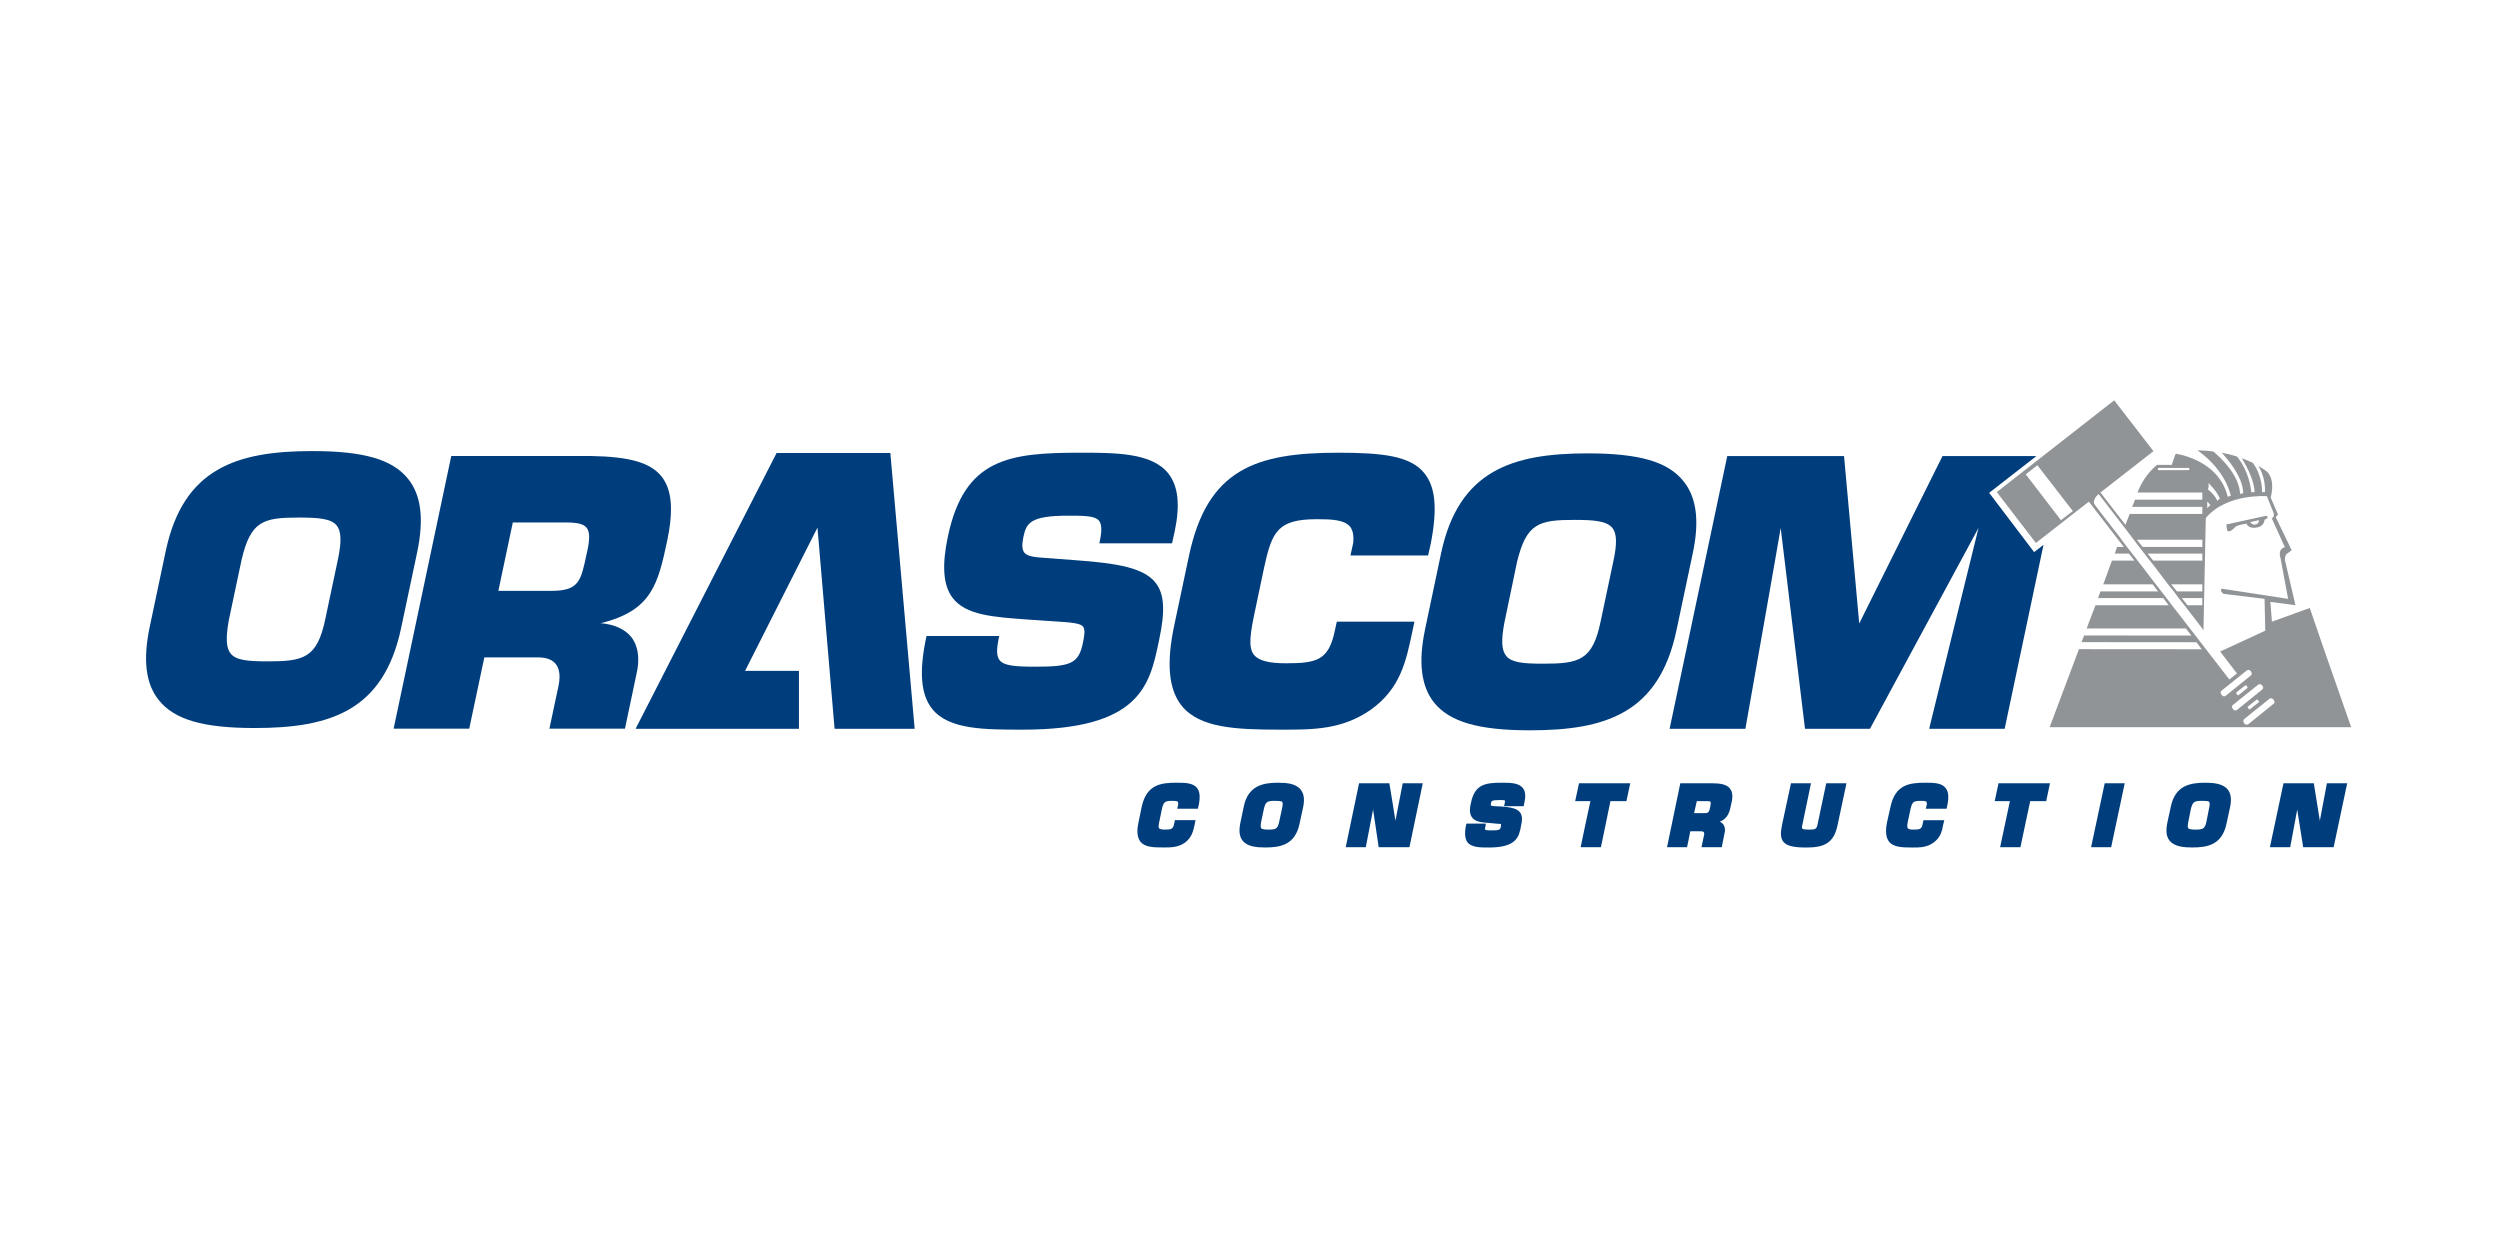
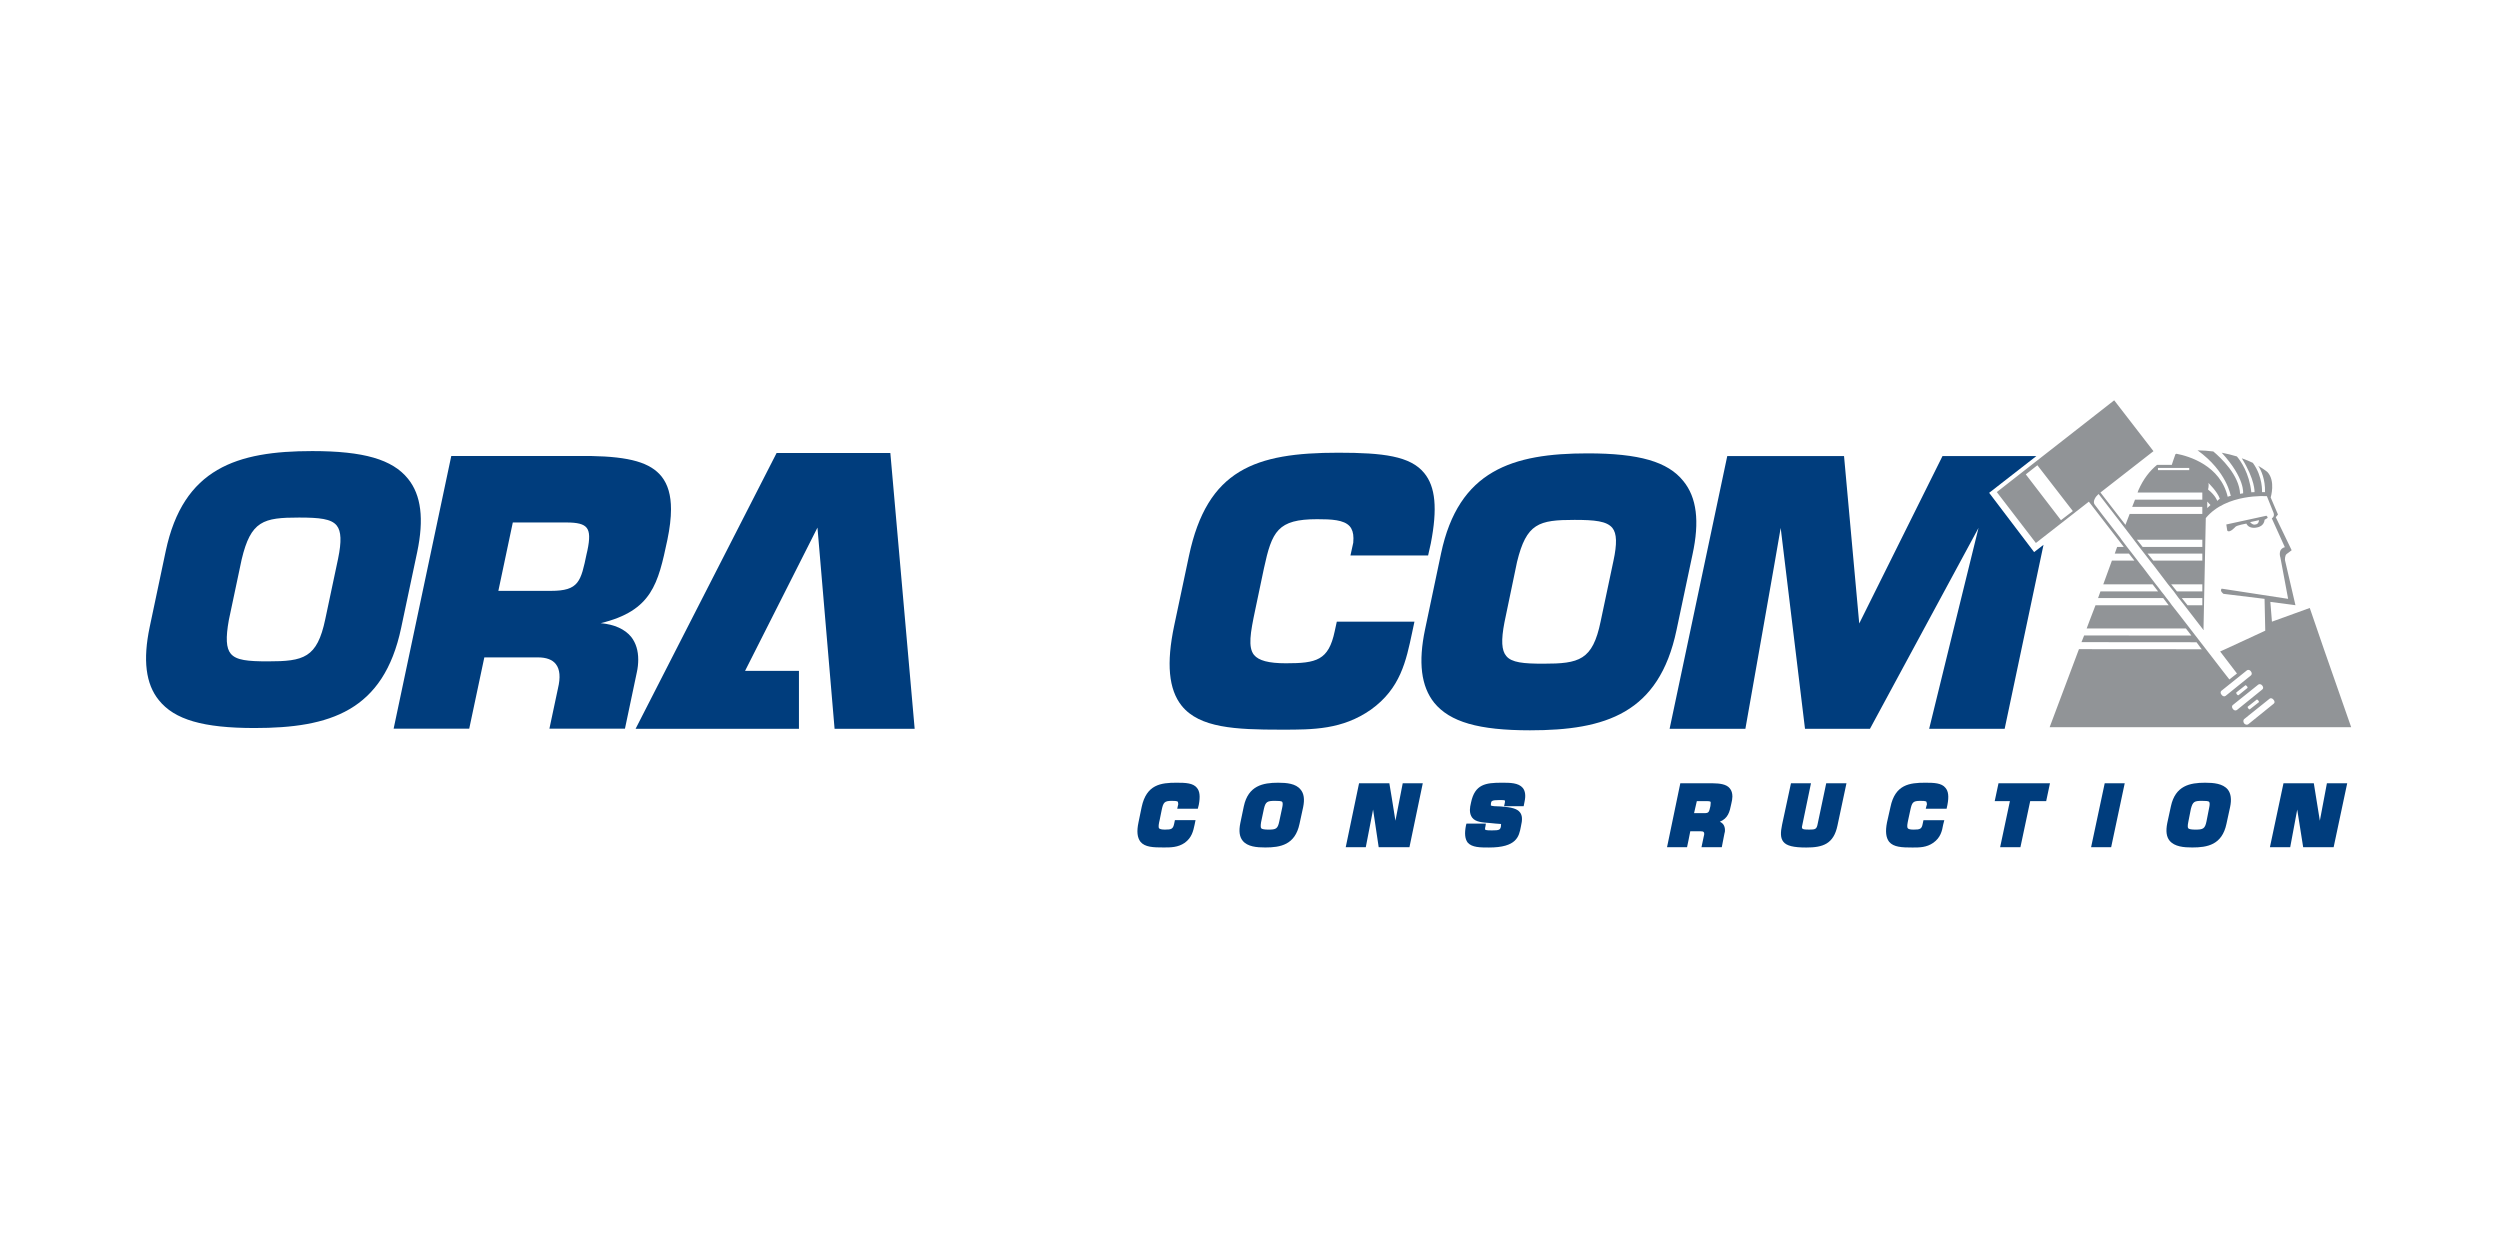
<svg xmlns="http://www.w3.org/2000/svg" xmlns:ns1="http://www.inkscape.org/namespaces/inkscape" xmlns:ns2="http://sodipodi.sourceforge.net/DTD/sodipodi-0.dtd" width="180.622mm" height="90.297mm" viewBox="0 0 180.622 90.297" version="1.1" id="svg1" xml:space="preserve" ns1:version="1.4.2 (ebf0e94, 2025-05-08)" ns2:docname="orascom.svg">
  <ns2:namedview id="namedview1" pagecolor="#505050" bordercolor="#eeeeee" borderopacity="1" ns1:showpageshadow="0" ns1:pageopacity="0" ns1:pagecheckerboard="0" ns1:deskcolor="#505050" ns1:document-units="mm" ns1:zoom="0.71713664" ns1:cx="686.06172" ns1:cy="289.34514" ns1:window-width="1920" ns1:window-height="1048" ns1:window-x="0" ns1:window-y="0" ns1:window-maximized="1" ns1:current-layer="layer1" />
  <defs id="defs1" />
  <g ns1:label="Layer 1" ns1:groupmode="layer" id="layer1" transform="translate(253.465,-71.944)">
    <g fill-rule="nonzero" id="g22" transform="matrix(0.359,0,0,0.359,-263.774,45.221)" style="stroke-width:0.736">
      <g fill="#003d7d" id="g19" style="stroke-width:0.736">
        <path d="m 207.898,165.603 h -22.89 l -28.376,55.5 h 32.873 v -11.648 h -10.848 c 0.584,-1.166 13.369,-26.428 14.574,-28.836 0.235,2.785 3.443,40.484 3.443,40.484 h 16.117 z" id="path1" style="stroke-width:0.736" />
        <path d="m 110.833,170.796 c -3.143,-3.904 -8.929,-5.579 -19.269,-5.579 -15.147,0 -25.967,3.434 -29.495,20.125 l -3.227,15.279 c -1.392,6.623 -0.809,11.469 1.844,14.724 3.142,3.932 8.929,5.607 19.268,5.607 15.148,0 25.967,-3.406 29.495,-20.162 l 3.228,-15.251 c 1.392,-6.642 0.809,-11.469 -1.844,-14.743 m -14.075,16.07 -2.578,12.165 c -1.637,7.846 -4.347,8.505 -11.563,8.505 -3.989,0 -6.36,-0.207 -7.461,-1.543 -0.931,-1.11 -1.035,-3.18 -0.386,-6.774 l 2.578,-12.184 c 1.854,-7.799 4.356,-8.439 11.554,-8.439 4.092,0 6.491,0.244 7.583,1.609 0.912,1.138 0.988,3.199 0.273,6.661" id="path2" style="stroke-width:0.736" />
        <path d="m 161.882,170.364 c -2.258,-2.832 -6.398,-4.018 -14.301,-4.159 h -28.046 l -11.6,54.879 h 15.213 c 0,0 2.898,-13.717 3.039,-14.348 h 10.772 c 1.703,0 2.926,0.452 3.623,1.355 0.818,1.054 0.959,2.653 0.423,4.892 0,0.01 -1.722,8.101 -1.722,8.101 h 15.204 l 2.371,-11.252 c 0.216,-0.941 0.301,-1.845 0.301,-2.654 0,-1.806 -0.461,-3.321 -1.392,-4.534 -1.27,-1.59 -3.416,-2.55 -6.163,-2.795 10.331,-2.512 11.544,-7.922 13.426,-16.794 0.48,-2.323 0.724,-4.365 0.724,-6.134 0,-2.822 -0.621,-4.958 -1.872,-6.557 m -29.965,9.22 h 10.782 c 2.248,0 3.471,0.31 4.073,1.063 0.621,0.762 0.678,2.145 0.151,4.61 l -0.141,0.602 c -1.167,5.598 -1.553,7.489 -7.188,7.489 h -10.585 c 0.189,-0.922 2.776,-13.143 2.908,-13.764" id="path3" style="stroke-width:0.736" />
-         <path d="m 263.803,169.677 c -3.312,-4.131 -10.622,-4.131 -17.669,-4.131 -14.367,0 -23.324,1.139 -26.654,16.851 -1.242,5.899 -0.941,9.813 0.913,12.315 2.672,3.538 8.091,3.914 15.589,4.441 l 5.052,0.339 c 3.284,0.216 5.109,0.348 5.655,1.072 0.442,0.574 0.301,1.703 -0.075,3.425 -0.856,4.102 -2.7,4.619 -9.587,4.619 -4.027,0 -6.238,-0.188 -7.113,-1.279 -0.64,-0.762 -0.687,-2.098 -0.207,-4.394 l 0.094,-0.498 h -14.62 l -0.076,0.329 c -1.458,6.924 -1.072,11.497 1.242,14.376 3.34,4.139 10.547,4.139 18.177,4.139 23.681,0 25.553,-8.994 27.379,-17.631 l 0.084,-0.423 c 1.252,-5.833 1.054,-9.154 -0.63,-11.403 -2.305,-3.067 -7.508,-4.027 -16.333,-4.657 l -5.899,-0.442 c -2.098,-0.16 -3.66,-0.264 -4.29,-1.111 -0.442,-0.602 -0.48,-1.59 -0.16,-3.123 0.593,-2.729 1.289,-4.271 8.947,-4.271 3.284,0 5.438,0 6.276,1.016 0.545,0.686 0.602,1.966 0.169,4.026 l -0.104,0.518 h 14.63 l 0.565,-2.578 c 1.091,-5.269 0.649,-9.023 -1.355,-11.525" id="path4-1" style="stroke-width:0.736" />
        <path d="m 315.341,169.639 c -2.794,-3.425 -8.26,-4.093 -17.301,-4.093 -16.653,0 -26.372,3.331 -30.051,20.793 l -2.963,13.981 c -1.609,7.62 -1.129,12.87 1.514,16.163 3.604,4.46 10.839,4.798 19.899,4.798 h 0.32 c 6.228,0 12.08,0 17.838,-4.017 5.965,-4.271 7.094,-9.775 8.327,-15.599 l 0.451,-2.117 h -15.627 l -0.424,1.938 c -1.232,5.862 -3.678,6.436 -9.822,6.436 -3.5,0 -5.457,-0.546 -6.407,-1.666 -1.242,-1.543 -0.753,-4.431 0.216,-9.003 l 1.769,-8.421 c 1.618,-7.48 2.757,-9.907 10.716,-9.907 2.898,0 5.363,0.122 6.539,1.411 0.489,0.555 0.762,1.346 0.762,2.409 0,0.292 -0.009,0.593 -0.037,0.903 l -0.565,2.578 h 15.627 l 0.546,-2.437 c 1.364,-7.028 0.941,-11.393 -1.327,-14.15" id="path5-2" style="stroke-width:0.736" />
        <path d="m 367.492,171.257 c -3.114,-3.904 -8.891,-5.579 -19.268,-5.579 -15.148,0 -25.967,3.434 -29.496,20.134 l -3.217,15.279 c -1.402,6.671 -0.79,11.469 1.834,14.771 3.171,3.876 8.957,5.551 19.278,5.551 15.195,0 25.967,-3.406 29.486,-20.152 l 3.227,-15.251 c 1.449,-6.652 0.847,-11.469 -1.844,-14.753 m -14.075,16.07 -2.578,12.193 c -1.609,7.818 -4.318,8.486 -11.535,8.486 -3.989,0 -6.378,-0.216 -7.46,-1.552 -0.932,-1.11 -1.063,-3.124 -0.358,-6.774 l 2.531,-12.156 c 1.9,-7.79 4.375,-8.458 11.572,-8.458 4.093,0 6.473,0.245 7.612,1.609 0.912,1.129 0.959,3.19 0.216,6.652" id="path6-7" style="stroke-width:0.736" />
        <path d="m 438.083,185.549 c -0.471,-0.621 -8.59,-11.319 -9.051,-11.93 0.611,-0.499 9.502,-7.395 9.502,-7.395 h -18.892 c 0,0 -16.286,32.731 -16.756,33.691 -0.122,-1.223 -3.058,-33.691 -3.058,-33.691 h -23.502 l -11.6,54.879 h 15.251 c 0,0 6.698,-37.85 7.103,-40.418 0.31,2.596 4.892,40.418 4.892,40.418 h 13.078 c 0,0 20.614,-38.142 21.846,-40.428 -0.715,2.823 -9.935,40.428 -9.935,40.428 h 15.194 l 7.819,-37.022 c 0,0 -1.543,1.176 -1.891,1.468" id="path7-0" style="stroke-width:0.736" />
        <path d="m 269.608,233.004 c -0.781,-0.997 -2.315,-1.044 -4.112,-1.044 -3.152,0 -6.049,0.348 -7.019,4.883 l -0.639,3.095 c -0.386,1.825 -0.254,3.048 0.395,3.905 0.903,1.1 2.578,1.147 4.676,1.147 1.439,0 2.869,0 4.243,-0.94 1.411,-1.035 1.703,-2.343 1.985,-3.67 l 0.179,-0.884 h -4.149 l -0.151,0.715 c -0.225,1.063 -0.545,1.185 -1.853,1.185 -0.659,0 -1.045,-0.103 -1.186,-0.263 -0.169,-0.263 -0.065,-0.903 0.132,-1.712 l 0.386,-1.91 c 0.329,-1.59 0.546,-1.901 2.06,-1.901 0.386,0 1.016,0 1.214,0.179 l 0.075,0.47 c 0,0.01 -0.207,0.932 -0.207,0.932 h 4.14 l 0.197,-0.781 c 0.32,-1.684 0.188,-2.747 -0.367,-3.406" id="path8" style="stroke-width:0.736" />
        <path d="m 290.447,233.324 c -0.95,-1.204 -2.813,-1.364 -4.507,-1.364 -3.057,0 -6.012,0.583 -6.905,4.742 l -0.706,3.377 c -0.329,1.628 -0.169,2.757 0.47,3.547 0.97,1.214 2.832,1.364 4.554,1.364 3.058,0 5.993,-0.526 6.887,-4.741 l 0.734,-3.378 c 0.32,-1.562 0.169,-2.747 -0.527,-3.547 m -7.941,6.586 c 0,0.01 0.574,-2.719 0.574,-2.719 0.339,-1.449 0.715,-1.581 2.268,-1.581 0.602,0 1.242,0.01 1.411,0.207 0.132,0.151 0.132,0.584 -0.01,1.205 l -0.583,2.728 c -0.311,1.505 -0.659,1.646 -2.211,1.646 -0.602,0 -1.242,-0.065 -1.411,-0.254 -0.141,-0.16 -0.141,-0.583 -0.038,-1.232" id="path9" style="stroke-width:0.736" />
        <path d="m 315.05,232.073 h -4.036 c 0,0 -1.007,5.09 -1.468,7.536 -0.367,-2.456 -1.223,-7.536 -1.223,-7.536 h -6.097 l -2.681,12.861 h 4.036 c 0,0 0.997,-5.052 1.468,-7.574 0.357,2.522 1.129,7.574 1.129,7.574 h 6.19 z" id="path10" style="stroke-width:0.736" />
        <path d="m 335.184,233.014 c -0.875,-1.054 -2.569,-1.054 -4.225,-1.054 -3.246,0 -5.428,0.282 -6.2,3.998 -0.132,0.565 -0.225,1.035 -0.225,1.478 0,0.639 0.15,1.129 0.451,1.543 0.706,0.912 2.004,0.969 3.688,1.1 l 1.035,0.104 c 0.122,0 1.054,0.075 1.101,0.084 -0.01,0.095 -0.038,0.527 -0.038,0.527 -0.15,0.631 -0.291,0.762 -1.825,0.762 -0.357,0 -1.204,0 -1.345,-0.16 -0.02,-0.075 -0.057,-0.225 0.075,-0.724 l 0.066,-0.489 h -3.895 l -0.095,0.32 c -0.338,1.665 -0.216,2.756 0.33,3.5 0.865,0.997 2.549,0.997 4.29,0.997 5.579,0 6.04,-2.202 6.416,-4.177 0.367,-1.506 0.273,-2.296 -0.169,-2.889 -0.602,-0.781 -1.74,-1.035 -3.857,-1.195 l -1.336,-0.056 c -0.226,-0.019 -0.64,-0.094 -0.678,-0.132 l 0.019,-0.442 c 0.057,-0.442 0.141,-0.659 1.665,-0.659 0.471,0 1.064,0 1.12,0.076 0,0 0.104,0.113 -0.019,0.602 l -0.123,0.555 h 3.942 l 0.17,-0.866 c 0.282,-1.251 0.15,-2.183 -0.339,-2.803" id="path11" style="stroke-width:0.736" />
-         <path d="m 356.804,232.073 h -10.312 l -0.771,3.594 h 3.067 c -0.235,0.922 -1.966,9.267 -1.966,9.267 h 4.083 c 0,0 1.769,-8.646 1.91,-9.267 h 3.217 z" id="path12" style="stroke-width:0.736" />
        <path d="m 377.135,236.212 c 0.132,-0.564 0.226,-1.034 0.226,-1.458 0,-0.677 -0.16,-1.242 -0.536,-1.674 -0.668,-0.838 -2.042,-0.988 -3.406,-1.007 h -6.539 l -2.672,12.861 h 4.027 c 0,0 0.574,-2.691 0.649,-3.199 h 2.136 c 0.226,0 0.442,0.019 0.574,0.17 0.122,0.141 0.132,0.442 0.019,0.79 0,0.009 -0.47,2.239 -0.47,2.239 h 4.083 l 0.536,-2.757 c 0.094,-0.263 0.104,-0.461 0.104,-0.696 0,-0.536 -0.179,-0.95 -0.405,-1.214 -0.16,-0.188 -0.348,-0.329 -0.621,-0.461 1.628,-0.686 1.966,-1.919 2.296,-3.594 m -6.934,-0.545 h 2.126 c 0.499,0 0.63,0.113 0.64,0.132 0.01,0.009 0.028,0.094 0.028,0.178 0,0.132 -0.01,0.301 -0.047,0.574 l -0.019,0.141 c -0.282,1.242 -0.301,1.393 -1.317,1.393 h -1.967 c 0.151,-0.631 0.433,-1.967 0.555,-2.418" id="path13" style="stroke-width:0.736" />
        <path d="m 399.772,232.073 h -3.528 l -1.713,8.129 c -0.206,1.119 -0.47,1.194 -1.712,1.194 -0.583,0 -1.232,0 -1.383,-0.225 -0.104,-0.066 -0.104,-0.33 -0.01,-0.659 l 1.75,-8.439 h -4.026 l -1.788,8.317 c -0.32,1.562 -0.367,2.681 0.263,3.462 0.65,0.809 2.023,1.148 4.601,1.148 3.331,0 5.513,-0.696 6.285,-4.441 l 1.806,-8.486 z" id="path14" style="stroke-width:0.736" />
        <path d="m 420.244,232.995 c -0.771,-0.988 -2.305,-1.035 -4.055,-1.035 -3.17,0 -6.077,0.348 -7.018,4.892 l -0.696,3.086 c -0.358,1.825 -0.217,3.058 0.423,3.905 0.903,1.091 2.578,1.157 4.704,1.157 1.421,0 2.823,0 4.187,-0.95 1.467,-1.045 1.759,-2.343 1.994,-3.67 l 0.226,-0.884 h -4.196 l -0.151,0.715 c -0.197,1.063 -0.517,1.185 -1.853,1.185 -0.63,0 -1.044,-0.103 -1.138,-0.263 -0.226,-0.254 -0.095,-0.903 0.075,-1.712 l 0.414,-1.91 c 0.338,-1.59 0.517,-1.901 2.041,-1.901 0.414,0 1.045,0 1.214,0.179 0,0 0.103,0.47 0.103,0.48 -0.009,0 -0.244,0.922 -0.244,0.922 h 4.196 l 0.169,-0.79 c 0.32,-1.675 0.188,-2.738 -0.395,-3.406" id="path15" style="stroke-width:0.736" />
        <path d="m 441.272,232.073 h -10.359 l -0.762,3.594 h 3.058 c -0.179,0.922 -1.966,9.267 -1.966,9.267 h 4.083 c 0,0 1.825,-8.646 1.966,-9.267 h 3.218 z" id="path16" style="stroke-width:0.736" />
        <path d="m 456.316,232.073 h -4.027 l -2.738,12.861 h 4.037 z" id="path17" style="stroke-width:0.736" />
        <path d="m 477.052,233.324 c -0.997,-1.204 -2.86,-1.364 -4.554,-1.364 -3.057,0 -5.993,0.583 -6.887,4.742 l -0.733,3.377 c -0.32,1.628 -0.17,2.757 0.47,3.547 1.007,1.214 2.869,1.364 4.563,1.364 3.048,0 5.984,-0.526 6.877,-4.741 l 0.734,-3.378 c 0.33,-1.562 0.17,-2.747 -0.47,-3.547 m -7.95,6.586 c 0,0.01 0.536,-2.719 0.536,-2.719 0.386,-1.449 0.715,-1.581 2.258,-1.581 0.612,0 1.251,0.01 1.411,0.207 0.142,0.151 0.142,0.584 0,1.205 l -0.536,2.728 c -0.31,1.505 -0.706,1.646 -2.267,1.646 -0.593,0 -1.223,-0.065 -1.393,-0.254 -0.141,-0.16 -0.141,-0.583 -0.009,-1.232" id="path18" style="stroke-width:0.736" />
        <path d="m 501.09,232.073 h -4.083 c 0,0 -0.96,5.09 -1.421,7.536 -0.414,-2.456 -1.213,-7.536 -1.213,-7.536 h -6.106 l -2.729,12.861 h 4.083 c 0,0 0.951,-5.052 1.412,-7.574 0.414,2.522 1.195,7.574 1.195,7.574 h 6.134 z" id="path19" style="stroke-width:0.736" />
      </g>
      <g fill="#919497" id="g21" style="stroke-width:0.736">
        <path d="m 478.595,180.459 c 0.329,-0.33 2.201,-0.649 2.201,-0.649 0.565,1.176 2.07,0.79 2.07,0.79 1.59,-0.245 1.59,-1.553 1.59,-1.553 l 0.471,-0.282 c 0.376,-0.178 -0.095,-0.536 -0.095,-0.536 l -8.072,1.759 0.188,1.223 c 0.471,0.612 1.647,-0.752 1.647,-0.752 m 4.742,-1.336 c 0,0 0,0.799 -0.716,0.865 0,0 -0.47,0.217 -1.072,-0.47 z" id="path20" style="stroke-width:0.736" />
        <path d="m 441.206,220.783 h 60.684 l -5.504,-15.75 -2.832,-8.241 -7.611,2.756 -0.32,-3.98 5.052,0.668 -2.107,-9.069 c 0,0 -0.066,-0.903 0.32,-1.223 l 1.025,-0.772 -3.199,-6.642 0.442,-0.546 -1.467,-3.434 c 0,0 1.025,-3.302 -0.64,-5.099 0,0 -0.621,-0.546 -1.853,-1.261 0.592,0.922 1.43,2.757 1.354,5.288 h -0.602 c 0,0 0.207,-3.077 -1.844,-5.89 -0.621,-0.301 -1.364,-0.621 -2.23,-0.922 2.719,4.356 2.569,6.812 2.569,6.812 l -0.649,0.028 c -0.405,-3.858 -2.136,-6.294 -2.898,-7.207 -0.922,-0.292 -1.957,-0.536 -3.058,-0.753 4.751,5.184 4.3,8.186 4.3,8.186 -0.17,-0.02 -0.602,0.103 -0.602,0.103 -0.179,-3.801 -3.848,-7.244 -5.391,-8.542 -1.016,-0.132 -2.08,-0.207 -3.171,-0.226 5.937,4.271 6.68,9.182 6.68,9.182 -0.16,-0.019 -0.612,0.16 -0.612,0.16 -1.486,-6.294 -7.78,-8.176 -10.311,-8.655 -0.047,0.019 -0.151,0.066 -0.207,0.084 -0.292,0.762 -0.734,2.155 -0.734,2.155 h -2.973 c -1.449,1.195 -2.747,2.813 -3.754,5.118 l -0.16,0.452 h 13.031 v 1.439 h -13.548 l -0.565,1.44 h 14.113 v 1.42 h -14.621 l -0.846,2.202 -5.034,-6.511 10.669,-8.317 -7.903,-10.236 -23.624,18.469 7.865,10.245 10.66,-8.317 7.028,9.108 h -1.336 l -0.48,1.345 h 2.851 l 1.101,1.411 h -4.526 l -0.461,1.27 -1.279,3.51 h 9.935 l 1.091,1.411 h -11.591 l -0.48,1.345 h 13.106 l 1.101,1.449 h -14.724 l -1.148,2.992 -0.63,1.675 19.974,0.009 1.1,1.421 -21.582,-0.019 -0.537,1.345 23.154,0.019 0.988,1.346 0.113,0.066 -24.763,-0.02 z m 28.093,-51.727 h -6.294 v -0.452 h 6.294 z m -25.816,10.067 -7.075,-9.22 2.333,-1.835 7.132,9.22 z m 32.336,35.149 c -0.254,-0.235 -0.263,-0.63 -0.066,-0.799 l 5.156,-4.131 c 0.198,-0.169 0.583,-0.113 0.781,0.179 0.254,0.292 0.254,0.687 0.01,0.856 l -5.1,4.121 c -0.244,0.169 -0.583,0.066 -0.78,-0.226 m 5.193,-1.383 -1.788,1.449 c -0.103,0.047 -0.207,0 -0.329,-0.15 -0.132,-0.151 -0.16,-0.367 -0.113,-0.405 l 1.788,-1.411 c 0.056,-0.085 0.207,0.009 0.338,0.16 0.132,0.15 0.151,0.32 0.104,0.357 m -2.907,4.253 c -0.254,-0.282 -0.254,-0.631 -0.066,-0.8 l 5.156,-4.13 c 0.197,-0.16 0.592,-0.104 0.79,0.179 0.254,0.291 0.254,0.639 0.01,0.809 l -5.1,4.121 c -0.244,0.169 -0.583,0.113 -0.79,-0.179 m 5.203,-1.383 -1.788,1.402 c -0.056,0.094 -0.263,-0.01 -0.338,-0.16 -0.132,-0.141 -0.16,-0.311 -0.104,-0.348 l 1.788,-1.412 c 0.047,-0.084 0.197,0.02 0.329,0.17 0.132,0.15 0.16,0.31 0.113,0.348 m 2.964,-0.489 c 0.254,0.282 0.263,0.63 0.009,0.799 l -5.099,4.121 c -0.245,0.169 -0.584,0.113 -0.838,-0.169 -0.197,-0.292 -0.206,-0.64 -0.009,-0.856 l 5.156,-4.131 c 0.188,-0.169 0.583,-0.056 0.78,0.236 m -13.124,-43.646 c 0,0 1.797,1.713 2.305,3.18 0,0 -0.489,0.367 -0.508,0.452 0,0 -0.329,-1.082 -1.863,-2.305 0,0 0.226,-0.79 0.066,-1.327 m -0.226,3.754 0.649,0.697 -0.649,0.602 z m -0.988,7.687 v 1.439 H 459.92 l -1.148,-1.439 z m 0,10.387 h -5.118 l -1.148,-1.412 h 6.266 z m 0,1.345 v 1.449 h -2.982 l -1.148,-1.449 z m -9.879,-7.536 -1.147,-1.411 h 11.026 v 1.411 z m 5.109,10.707 c -0.451,-0.565 -0.894,-1.157 -1.355,-1.722 -0.348,-0.499 -0.696,-0.969 -1.091,-1.449 -0.329,-0.451 -0.659,-0.894 -1.044,-1.345 -0.348,-0.471 -0.697,-0.941 -1.092,-1.412 -0.922,-1.204 -1.825,-2.361 -2.672,-3.509 -0.367,-0.433 -0.686,-0.847 -0.997,-1.27 -0.348,-0.48 -0.753,-0.95 -1.091,-1.411 -0.339,-0.461 -0.715,-0.903 -1.045,-1.346 -0.348,-0.479 -0.752,-0.959 -1.091,-1.439 -0.047,-0.094 -0.151,-0.188 -0.207,-0.311 -2.973,-3.782 -5.024,-6.51 -5.193,-6.745 -0.518,-0.64 0.216,-1.675 0.639,-2.023 l 0.142,-0.122 5.202,6.745 1.873,2.456 1.091,1.439 1.044,1.346 1.092,1.411 1.006,1.27 2.663,3.509 1.148,1.412 0.978,1.345 h 0.01 l 1.148,1.449 3.838,4.977 0.057,-0.132 -0.047,-0.085 0.461,-22.307 c 4.13,-5.014 12.296,-4.403 12.296,-4.403 l 1.355,3.387 c 0.245,0.753 -0.367,1.082 -0.367,1.082 l 2.625,5.796 c -1.505,0.395 -0.894,2.088 -0.894,2.088 l 1.553,8.308 -13.369,-2.051 c -0.471,0.47 0.367,1.044 0.367,1.044 l 8.26,1.007 0.141,6.407 -7.931,3.669 -1.148,0.518 3.387,4.431 -1.533,1.195 c 0,0 -1.948,-2.484 -4.752,-6.144 -1.618,-2.088 -3.471,-4.497 -5.456,-7.065" id="path21" style="stroke-width:0.736" />
      </g>
    </g>
  </g>
</svg>